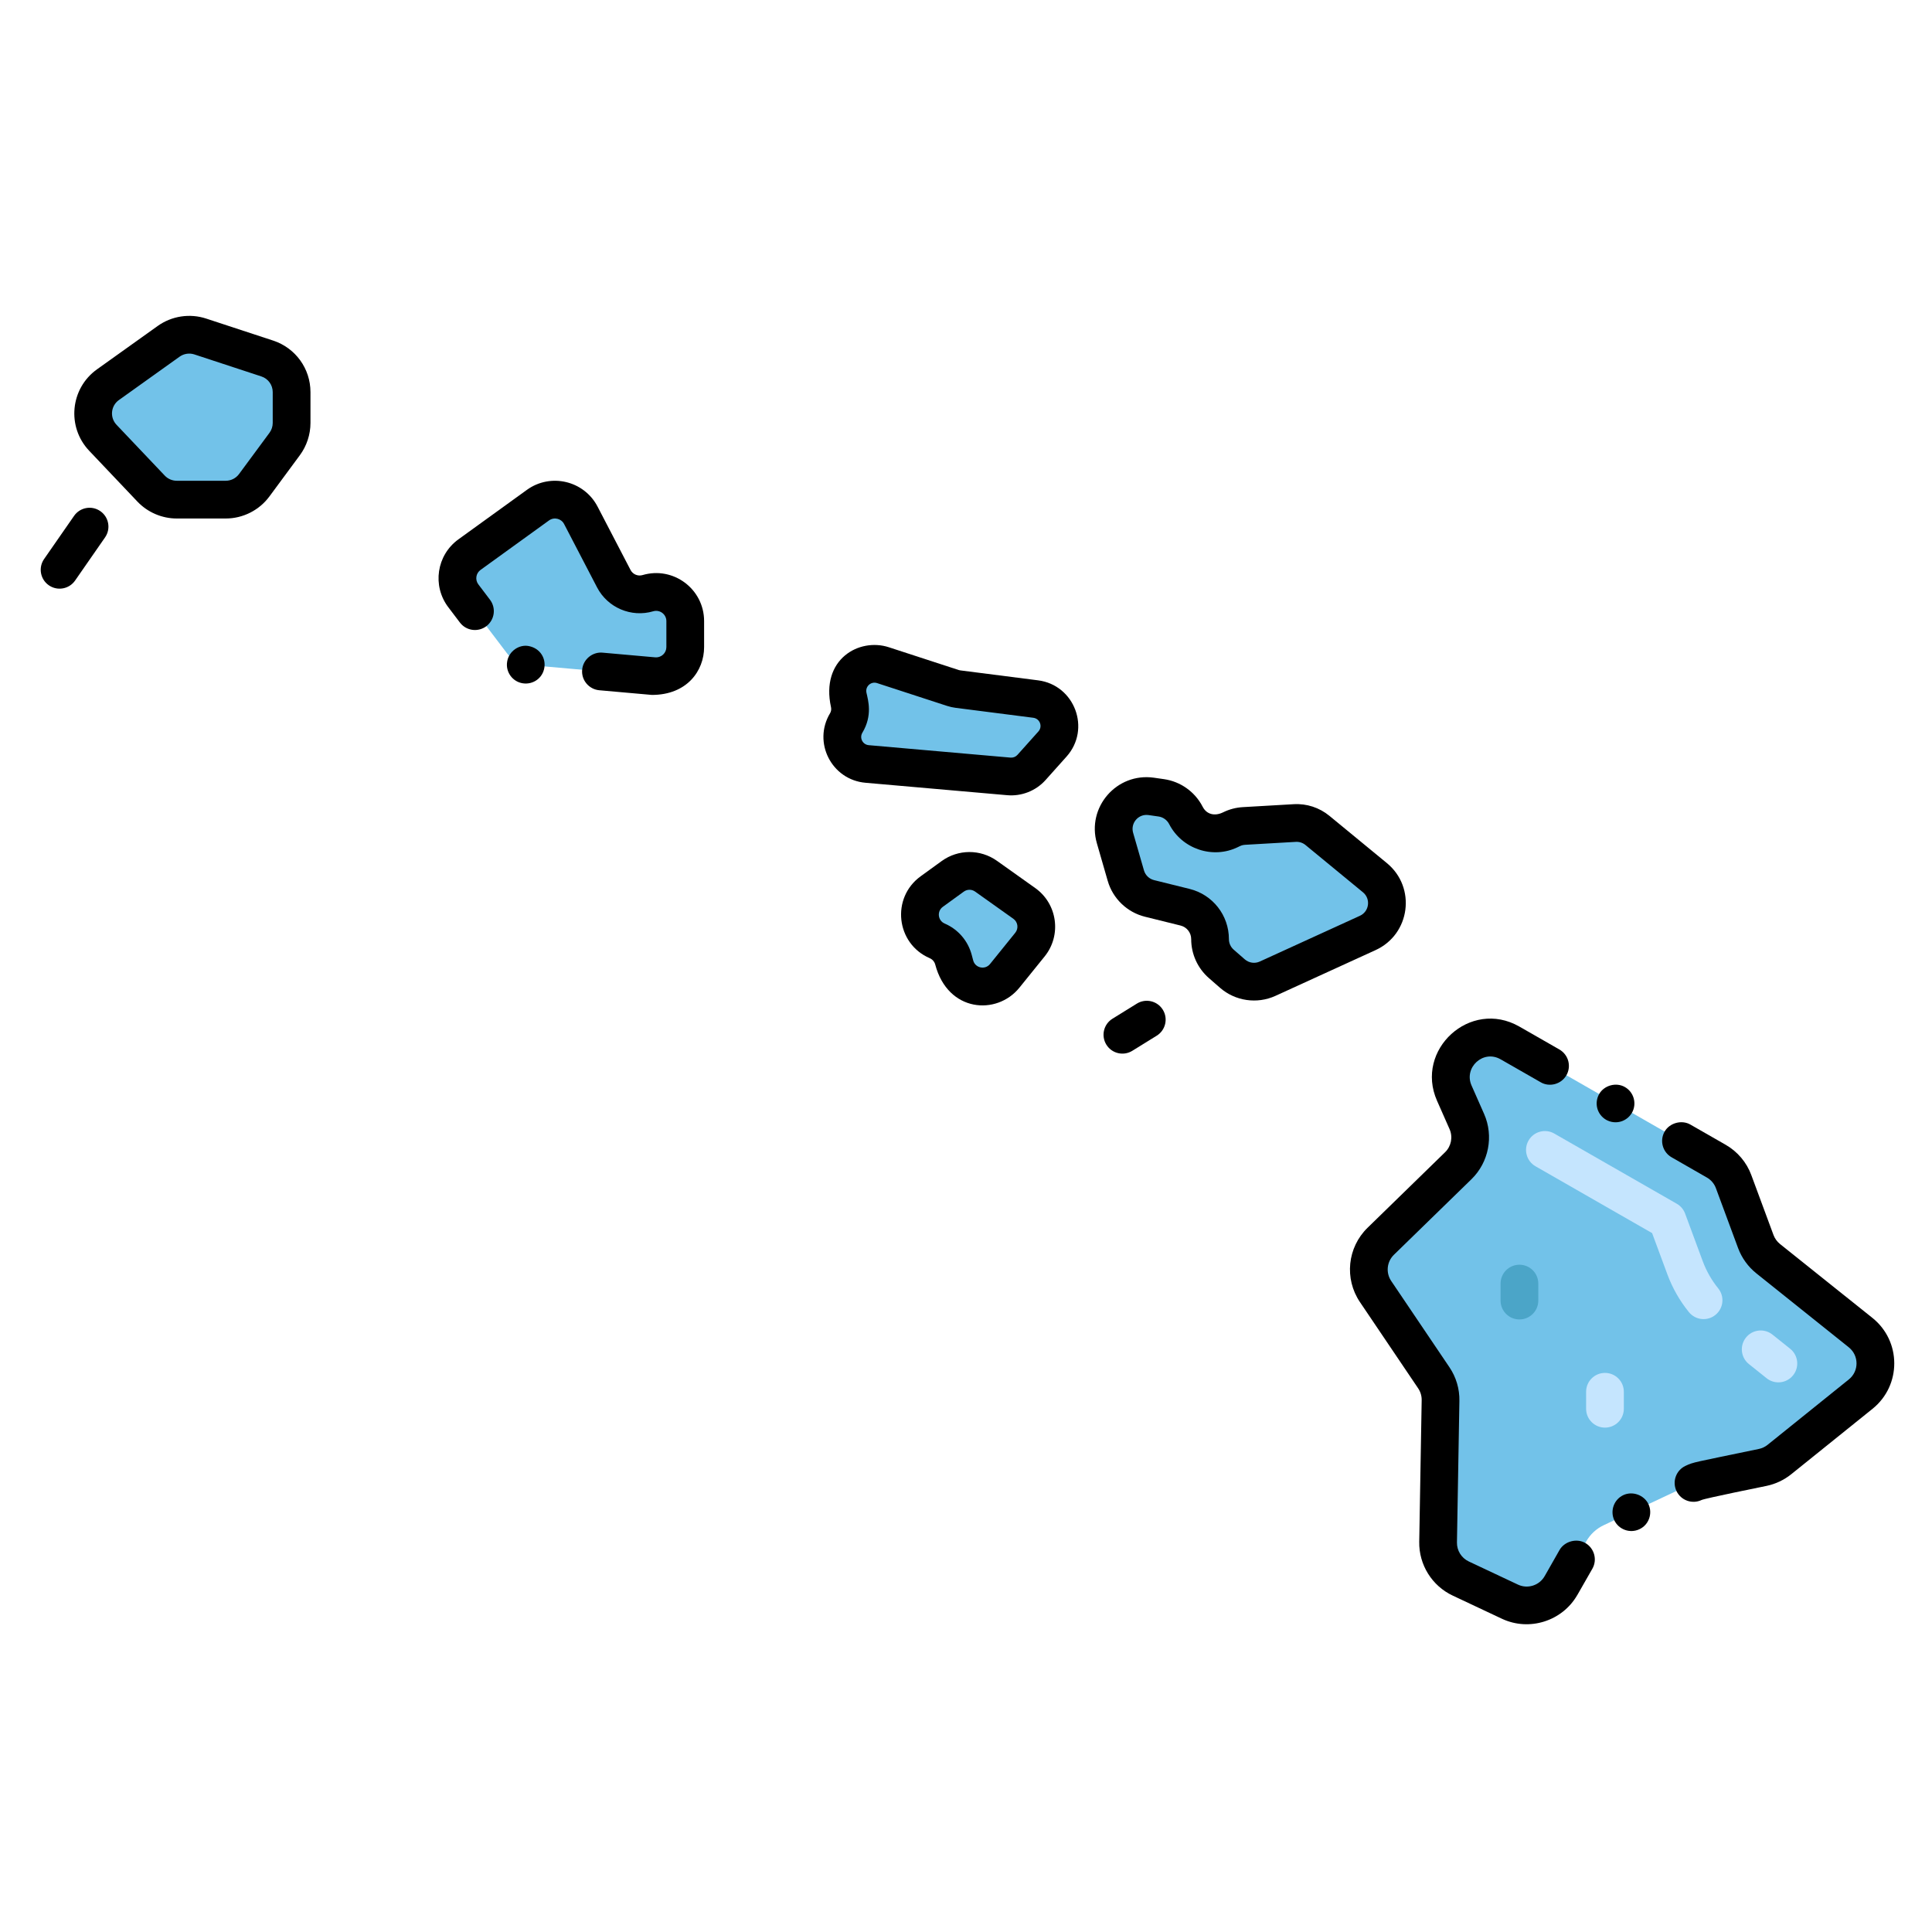
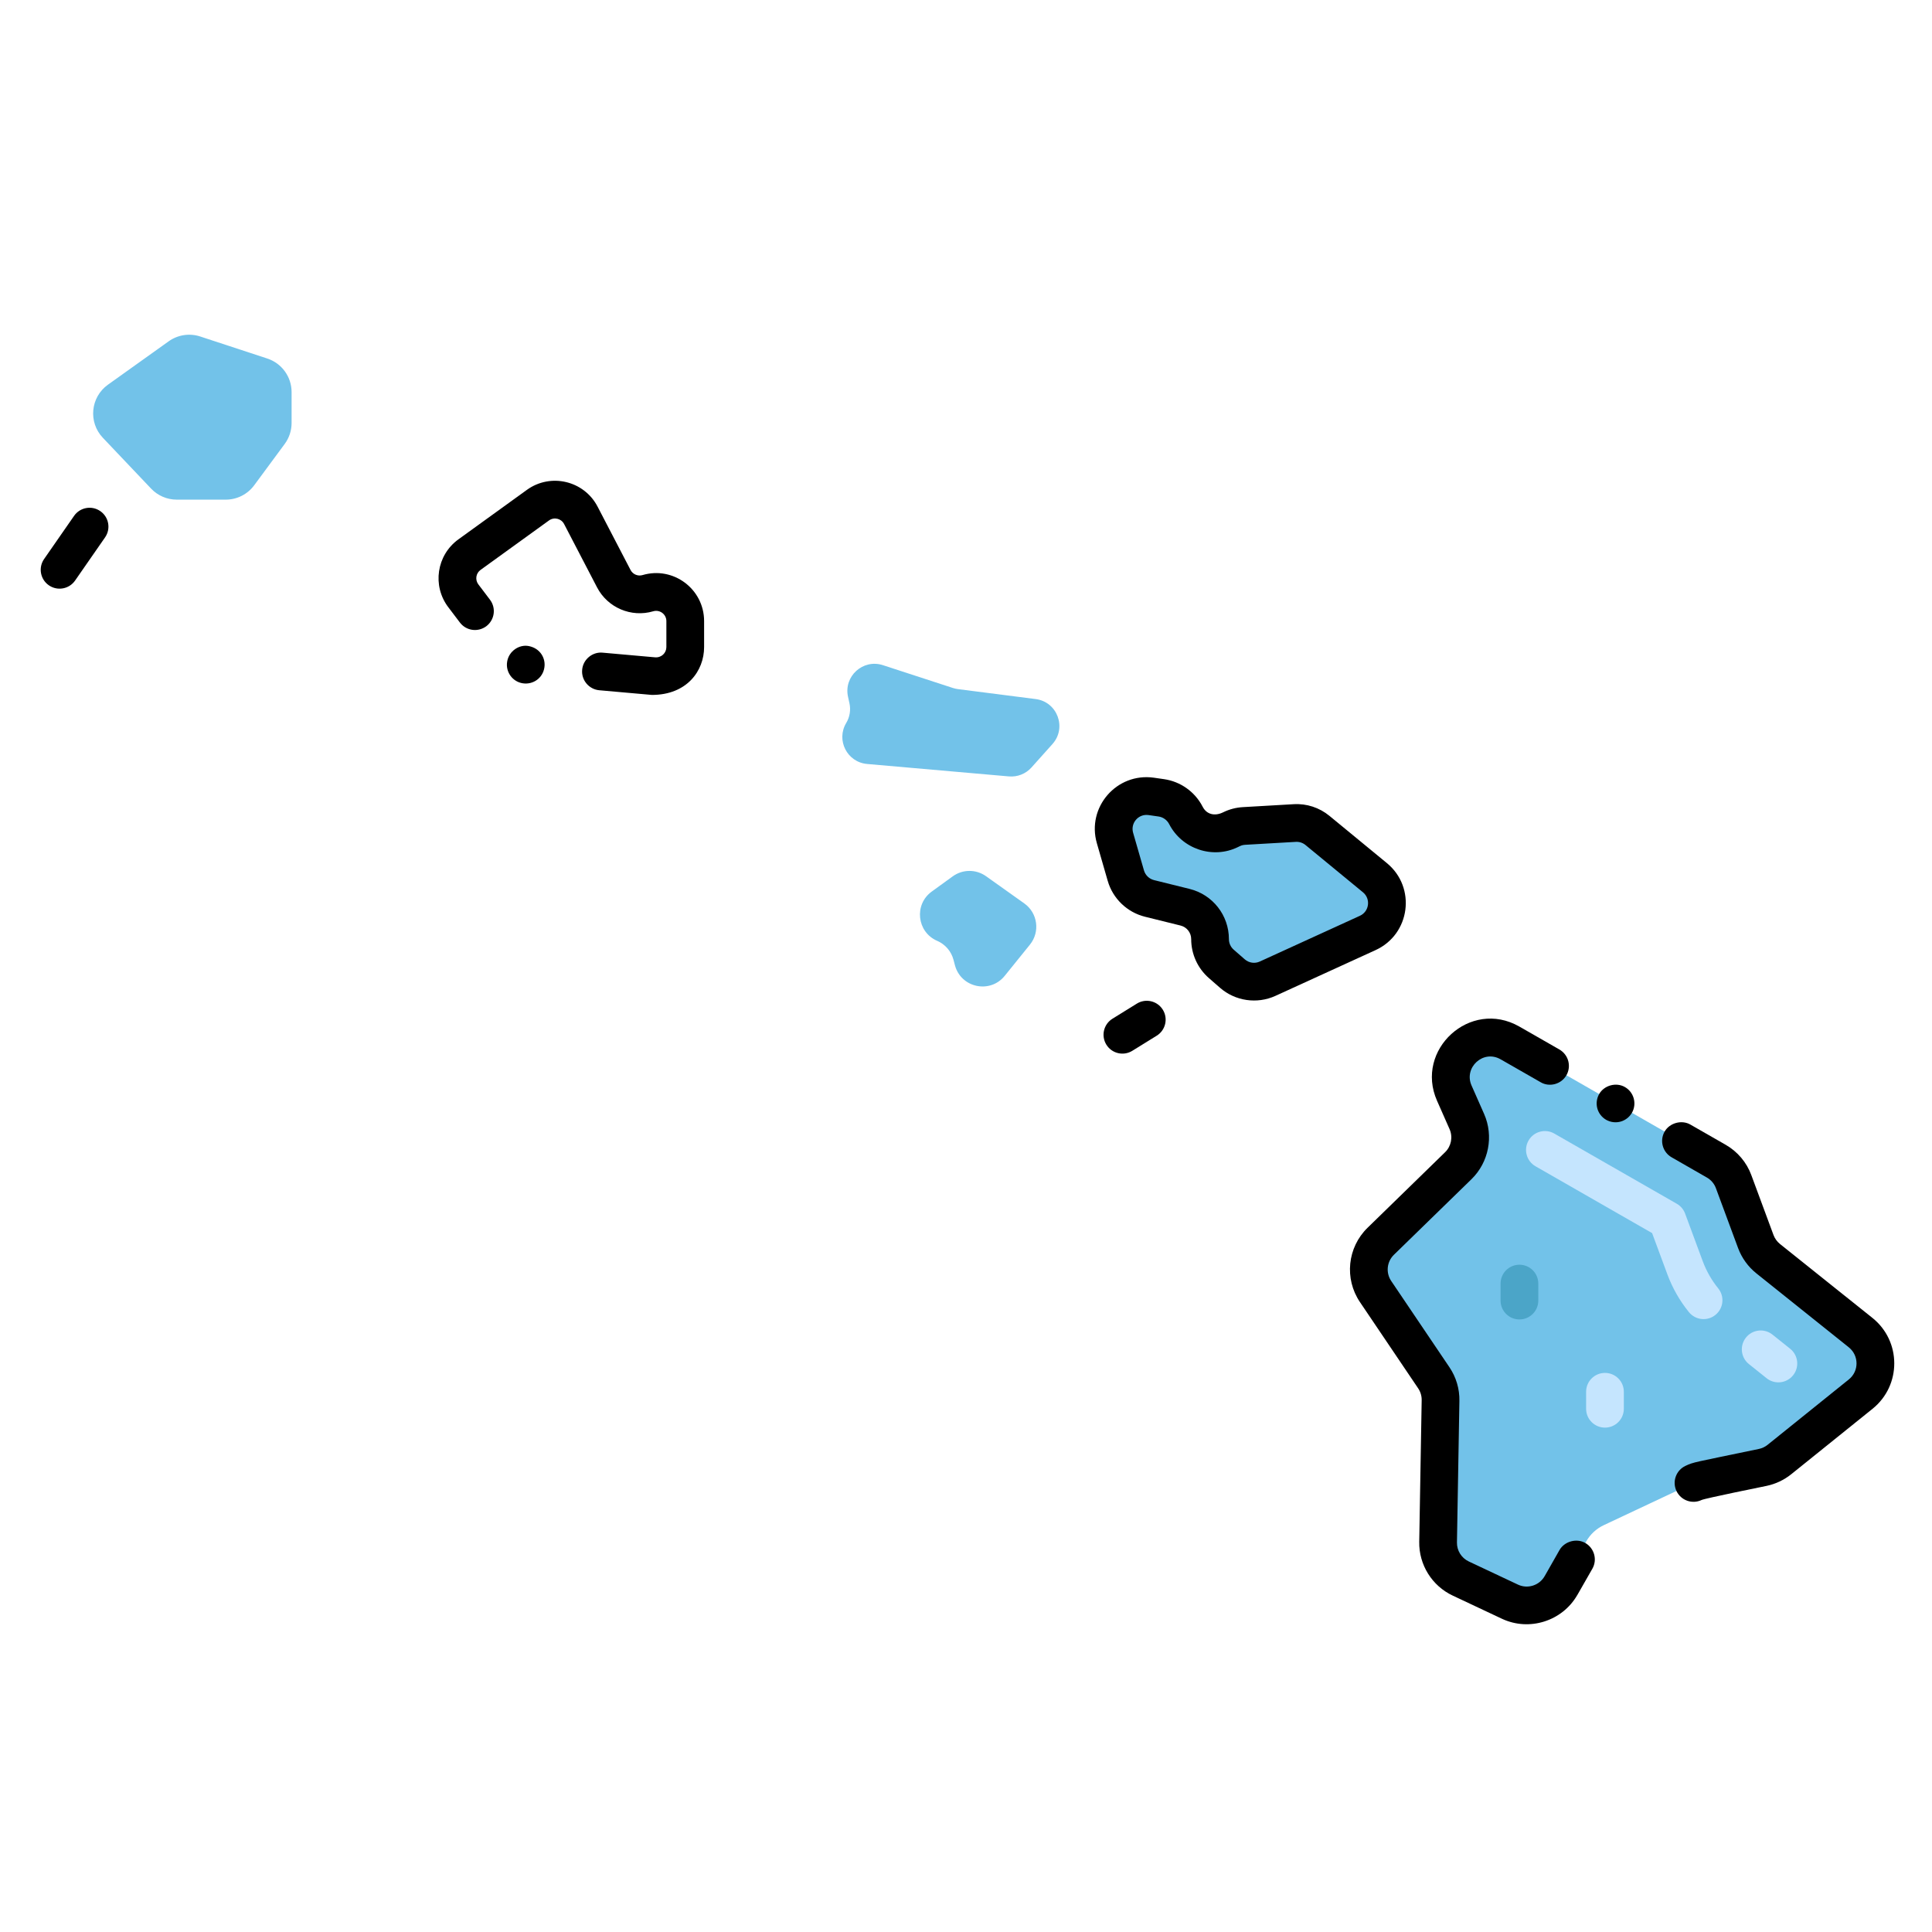
<svg xmlns="http://www.w3.org/2000/svg" id="Layer_1" height="512" viewBox="0 0 256 256" width="512">
  <g>
    <g fill="#72c2e9">
      <path d="m192.701 144.834 1.666 3.777c.88 1.995.428 4.328-1.134 5.85l-10.275 10.012c-1.81 1.763-2.098 4.569-.684 6.664l7.713 11.426c.6.889.912 1.94.893 3.012l-.324 18.768c-.035 2.056 1.138 3.941 2.999 4.816l6.525 3.071c2.465 1.16 5.408.231 6.76-2.135l3.351-5.865c.533-.932 1.34-1.678 2.311-2.135l11.899-5.599c.37-.174.759-.304 1.159-.387l8.013-1.669c.809-.169 1.566-.526 2.21-1.045l10.769-8.668c2.603-2.095 2.597-6.061-.012-8.148l-12.245-9.796c-.741-.592-1.306-1.375-1.635-2.265l-2.941-7.941c-.425-1.147-1.239-2.109-2.301-2.718l-27.339-15.669c-2.809-1.61-6.391-.303-7.503 2.738l-.001.003c-.465 1.268-.419 2.667.126 3.903z" />
      <path d="m157.134 108.038.018.034c1.085 2.113 3.663 2.967 5.794 1.918l.215-.106c.522-.257 1.09-.406 1.67-.44l6.727-.389c1.094-.063 2.171.288 3.017.984l7.611 6.261c2.485 2.044 1.97 5.983-.956 7.321l-13.262 6.06c-1.556.711-3.383.445-4.672-.68l-1.47-1.283c-.947-.827-1.49-2.022-1.49-3.279 0-2.001-1.364-3.744-3.306-4.225l-4.716-1.168c-1.509-.374-2.705-1.525-3.136-3.019l-1.438-4.987c-.875-3.035 1.671-5.962 4.798-5.515l1.338.191c1.399.2 2.614 1.065 3.258 2.322z" />
      <path d="m112.127 95.8c-1.366 2.277.123 5.198 2.768 5.43l18.789 1.648c1.128.099 2.237-.34 2.992-1.183l2.778-3.103c1.931-2.157.65-5.595-2.222-5.962l-10.305-1.319c-.223-.029-.443-.078-.657-.148l-9.279-3.024c-2.643-.861-5.222 1.475-4.624 4.19l.187.85c.199.895.046 1.833-.427 2.621z" />
-       <path d="m86.598 89.586-16.662-1.479c-1.083-.096-2.074-.644-2.732-1.51l-5.807-7.643c-1.311-1.726-.944-4.193.813-5.463l9.071-6.554c1.909-1.379 4.597-.742 5.684 1.347l4.368 8.395c.852 1.638 2.745 2.443 4.515 1.921 2.472-.729 4.951 1.124 4.951 3.702v3.441c-.001 2.265-1.944 4.043-4.201 3.843z" />
      <path d="m124.184 124.669c1.066.459 1.862 1.383 2.159 2.506l.19.721c.792 2.994 4.65 3.819 6.596 1.41l3.345-4.14c1.369-1.695 1.026-4.194-.749-5.457l-5.073-3.608c-1.322-.941-3.097-.933-4.411.02l-2.781 2.016c-2.373 1.72-1.969 5.371.724 6.532z" />
      <path d="m38.638 51.956v4.092c0 1.001-.321 1.976-.916 2.782l-4.039 5.472c-.883 1.197-2.282 1.903-3.769 1.903h-6.494c-1.285 0-2.513-.528-3.398-1.46l-6.393-6.736c-1.959-2.064-1.641-5.383.675-7.037l8.044-5.746c1.214-.867 2.768-1.104 4.185-.639l8.881 2.918c1.925.632 3.224 2.427 3.224 4.451z" />
    </g>
    <g>
      <path d="m234.083 182.622-2.343-1.874c-1.078-.862-1.253-2.436-.391-3.514.862-1.079 2.435-1.253 3.514-.391l2.343 1.874c1.078.862 1.253 2.436.391 3.514-.863 1.078-2.436 1.253-3.514.391zm-10.293-8.757c-1.219-1.503-2.179-3.188-2.853-5.004l-2.025-5.468-15.447-8.854c-1.198-.687-1.612-2.214-.926-3.412.686-1.197 2.213-1.612 3.412-.926l16.234 9.304c.508.291.898.751 1.101 1.301l2.339 6.317c.484 1.304 1.173 2.513 2.048 3.593.87 1.072.705 2.647-.368 3.516-1.07.869-2.644.707-3.515-.367z" fill="#c5e5fe" />
    </g>
    <g>
      <path d="m212.667 189.167c-1.381 0-2.5-1.119-2.5-2.5v-2.25c0-1.381 1.119-2.5 2.5-2.5s2.5 1.119 2.5 2.5v2.25c0 1.38-1.12 2.5-2.5 2.5z" fill="#c5e5fe" />
    </g>
    <g>
      <path d="m201.333 174.833c-1.381 0-2.5-1.119-2.5-2.5v-2.25c0-1.381 1.119-2.5 2.5-2.5s2.5 1.119 2.5 2.5v2.25c0 1.381-1.119 2.5-2.5 2.5z" fill="#4ba5c8" />
    </g>
    <path d="m153.27 137.235c1.174-.727 1.537-2.268.81-3.441-.727-1.174-2.268-1.538-3.441-.81l-3.23 2c-1.174.727-1.537 2.268-.81 3.441.728 1.176 2.27 1.536 3.441.81z" />
    <path d="m5.843 74.074c-.788 1.134-.507 2.692.627 3.479 1.133.787 2.692.507 3.479-.627l3.971-5.718c.788-1.134.507-2.692-.627-3.479-1.137-.79-2.693-.506-3.479.627z" />
    <path d="m234.214 191.448c-.333.269-.732.457-1.151.544-8.72 1.817-8.633 1.727-9.728 2.243-1.249.588-1.785 2.078-1.196 3.327.589 1.25 2.079 1.784 3.327 1.196.476-.224 8.101-1.764 8.616-1.872 1.19-.248 2.32-.782 3.267-1.544l10.77-8.668c3.852-3.101 3.837-8.965-.018-12.048-.004-.003-.008-.004-.011-.007l-12.24-9.79c-.38-.31-.68-.72-.85-1.18l-2.94-7.94c-.62-1.69-1.83-3.12-3.4-4.02l-4.68-2.68c-1.15-.66-2.75-.22-3.41.93-.697 1.226-.245 2.742.93 3.41l4.67 2.68c.56.32.98.82 1.2 1.42l2.94 7.94c.49 1.31 1.33 2.47 2.42 3.34l12.231 9.785c.006.005.011.012.017.017 1.359 1.088 1.364 3.155.006 4.248z" />
    <path d="m181.213 162.682c-2.678 2.609-3.104 6.753-1.012 9.853l7.713 11.426c.314.466.476 1.009.466 1.571l-.324 18.769c-.052 3.034 1.688 5.83 4.434 7.122l6.525 3.071c3.617 1.701 7.987.319 9.977-3.131.005-.008.012-.014.016-.021l1.99-3.48c.68-1.19.26-2.72-.94-3.41-1.15-.66-2.75-.22-3.41.93l-1.966 3.455c-.004.008-.01.013-.015.021-.7 1.225-2.248 1.715-3.524 1.113l-6.525-3.071c-.968-.456-1.582-1.441-1.564-2.511l.324-18.768c.028-1.593-.429-3.133-1.32-4.455l-7.713-11.426c-.738-1.093-.588-2.554.356-3.475l10.275-10.012c2.297-2.238 2.971-5.714 1.676-8.649l-1.667-3.777c-1.047-2.371 1.547-4.783 3.847-3.465.006.003.012.005.018.008l5.297 3.032c1.119.664 2.689.313 3.41-.92.664-1.168.314-2.691-.93-3.42l-5.31-3.04c-.003-.002-.007-.003-.011-.005-6.489-3.704-13.871 3.083-10.896 9.827l1.667 3.777c.457 1.035.219 2.26-.591 3.05z" />
    <path d="m183.774 114.37-7.611-6.261c-1.336-1.1-3.026-1.654-4.75-1.549l-6.725.389c-.919.053-1.804.286-2.629.692-1.079.528-2.164.3-2.702-.747-1.014-1.974-2.93-3.339-5.126-3.653l-1.338-.192c-4.939-.697-8.927 3.921-7.553 8.684l1.438 4.986c.676 2.345 2.567 4.166 4.937 4.753l4.716 1.168c.829.205 1.407.945 1.407 1.798 0 1.979.855 3.861 2.346 5.163l1.47 1.283c2.023 1.765 4.907 2.188 7.354 1.07l13.261-6.06c4.611-2.106 5.413-8.31 1.505-11.524zm-3.583 6.978-13.261 6.06c-.661.303-1.442.188-1.989-.289l-1.47-1.283c-.403-.352-.634-.861-.634-1.396 0-3.157-2.141-5.893-5.205-6.652l-4.715-1.168c-.641-.159-1.152-.651-1.335-1.285l-1.438-4.986c-.369-1.279.693-2.538 2.042-2.349l1.338.192c.594.084 1.122.471 1.396 1.005 1.696 3.307 5.799 4.678 9.129 3.038.328-.161.531-.271.928-.294l6.727-.389c.469-.028.922.122 1.283.419l7.611 6.261c1.058.87.838 2.547-.407 3.116z" />
-     <path d="m114.677 103.72 18.789 1.648c1.857.165 3.772-.552 5.074-2.006l2.777-3.104c3.278-3.66 1.086-9.488-3.766-10.11l-10.308-1.319c-.068-.009-.136-.024-.197-.044l-9.279-3.024c-3.914-1.275-9.061 1.574-7.652 7.955.06.274.014.558-.131.799-2.318 3.861.212 8.812 4.693 9.205zm-.406-6.634c1.371-2.287.759-4.297.539-5.297-.182-.828.595-1.54 1.408-1.275l9.283 3.025c.364.118.738.202 1.111.25l10.305 1.319c.87.111 1.271 1.15.676 1.815l-2.778 3.104c-.229.255-.567.388-.911.36l-18.79-1.648c-.808-.071-1.26-.957-.843-1.653z" />
    <path d="m85.14 76.201c-.623.185-1.291-.101-1.59-.676l-4.368-8.395c-1.788-3.437-6.216-4.493-9.366-2.22l-9.071 6.555c-2.891 2.09-3.505 6.149-1.339 9.001.002.002.004.004.006.006l1.529 2.018c.847 1.111 2.403 1.31 3.51.48 1.089-.841 1.316-2.395.47-3.51l-1.53-2.02c-.002-.003-.006-.005-.008-.008-.455-.61-.325-1.469.292-1.915l9.07-6.554c.679-.489 1.621-.257 2.002.475l4.368 8.395c1.401 2.693 4.533 4.024 7.44 3.165.869-.255 1.744.391 1.744 1.304v3.44c0 .771-.65 1.436-1.519 1.355l-6.93-.616c-1.36-.13-2.6.91-2.71 2.27-.129 1.414.94 2.59 2.26 2.71l6.98.62c4.639 0 6.918-3.191 6.918-6.338v-3.44c0-4.254-4.083-7.305-8.158-6.102z" />
-     <path d="m137.174 117.671-5.073-3.608c-2.198-1.563-5.143-1.551-7.327.033l-2.781 2.016c-3.945 2.859-3.277 8.924 1.201 10.853.364.157.63.466.731.849 1.672 6.332 8.16 6.761 11.148 3.063l3.345-4.141c2.273-2.813 1.703-6.969-1.244-9.065zm-2.644 5.923-3.345 4.141c-.66.818-1.966.537-2.234-.478l-.19-.721c-.497-1.877-1.804-3.395-3.587-4.163-.91-.392-1.051-1.629-.245-2.213l2.781-2.016c.445-.323 1.045-.326 1.494-.007l5.073 3.608c.6.428.718 1.273.253 1.849z" />
-     <path d="m18.21 66.466c1.351 1.422 3.25 2.238 5.211 2.238h6.494c2.271 0 4.432-1.091 5.781-2.918l4.039-5.471c.906-1.227 1.404-2.742 1.404-4.267v-4.092c0-3.111-1.986-5.854-4.942-6.826l-8.881-2.918c-2.164-.711-4.564-.345-6.419.979l-8.043 5.746c-3.551 2.535-4.038 7.63-1.036 10.793zm-2.452-13.46 8.043-5.746c.555-.397 1.285-.517 1.953-.298l8.881 2.918c.899.295 1.503 1.129 1.503 2.076v4.092c0 .463-.151.924-.427 1.297l-4.039 5.472c-.41.556-1.067.887-1.758.887h-6.494c-.596 0-1.174-.248-1.584-.681l-6.394-6.736c-.912-.962-.769-2.505.316-3.281z" />
    <path d="m215.31 144.04c-1.16-.67-2.75-.23-3.41.92-.679 1.194-.298 2.706.92 3.42 1.284.709 2.761.214 3.42-.93.683-1.2.26-2.733-.93-3.41z" />
-     <path d="m215.1 198.11c-1.25.59-1.78 2.08-1.2 3.33.569 1.207 2.048 1.793 3.33 1.19 1.25-.58 1.78-2.08 1.2-3.32-.57-1.21-2.11-1.77-3.33-1.2z" />
    <path d="m69.27 90.54c1.375.212 2.647-.7 2.86-2.07.203-1.217-.522-2.556-2.065-2.864-1.24-.248-2.643.646-2.865 2.074-.227 1.362.715 2.655 2.07 2.86z" />
  </g>
</svg>